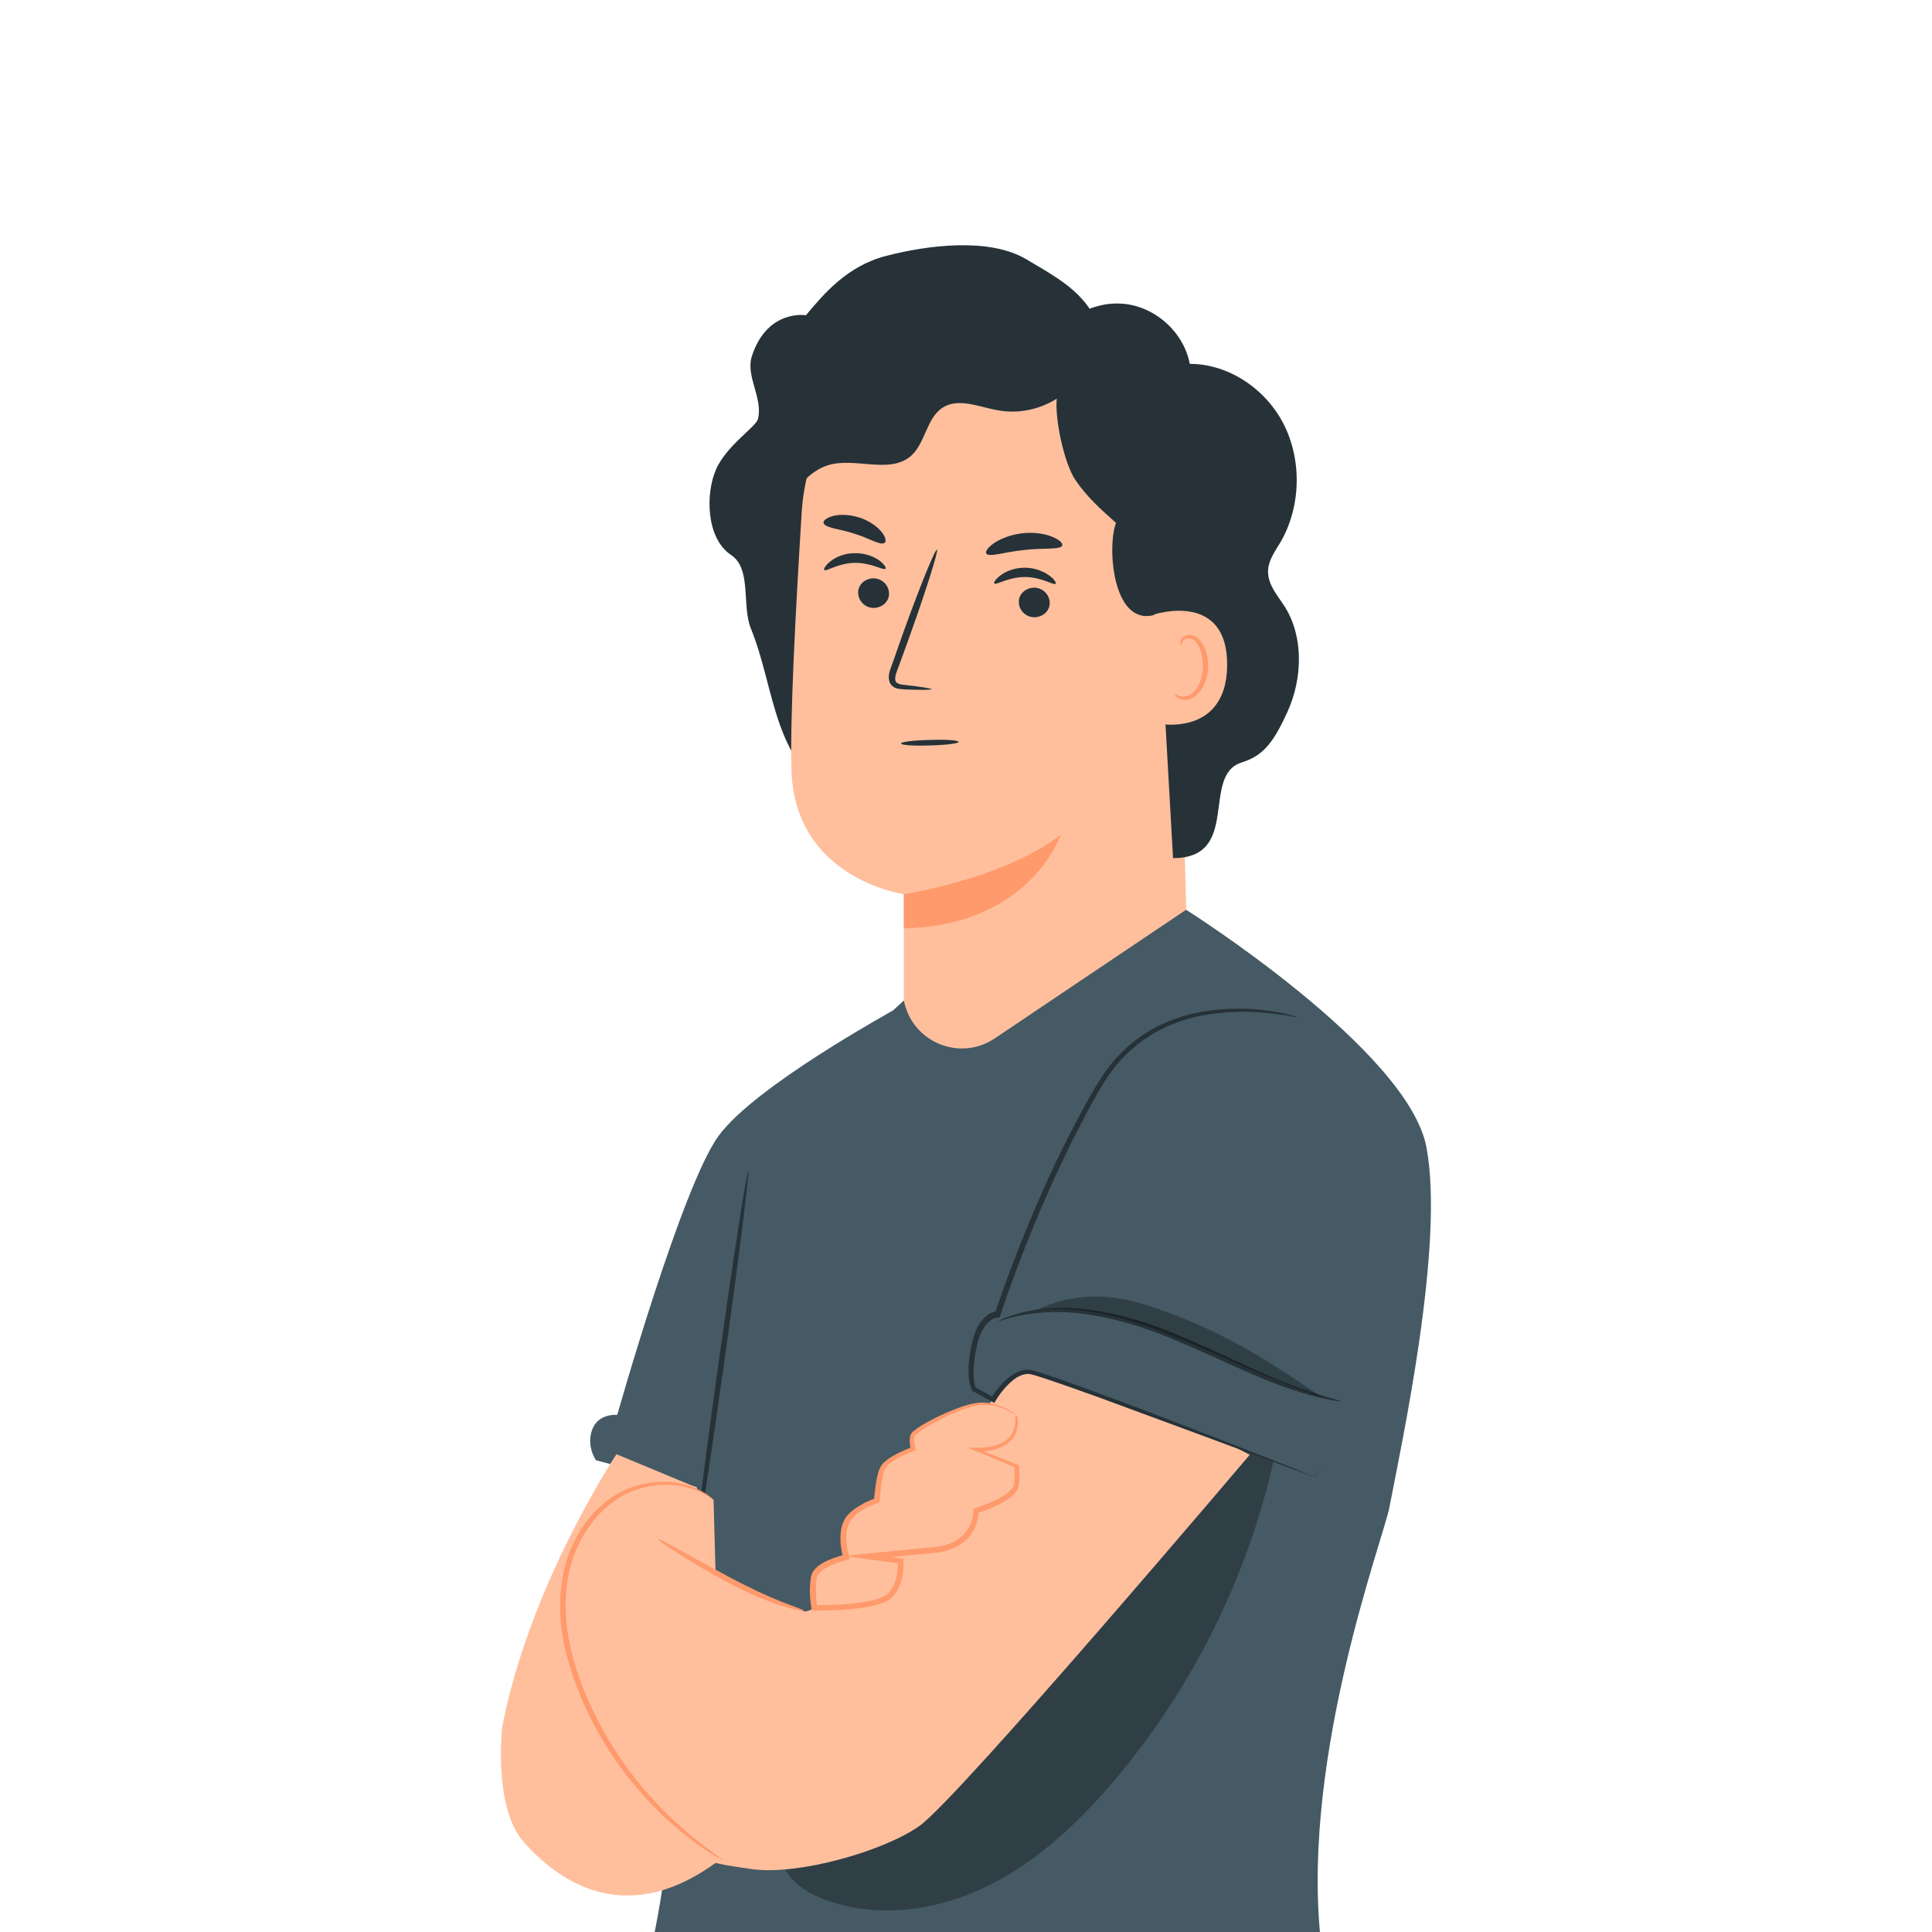
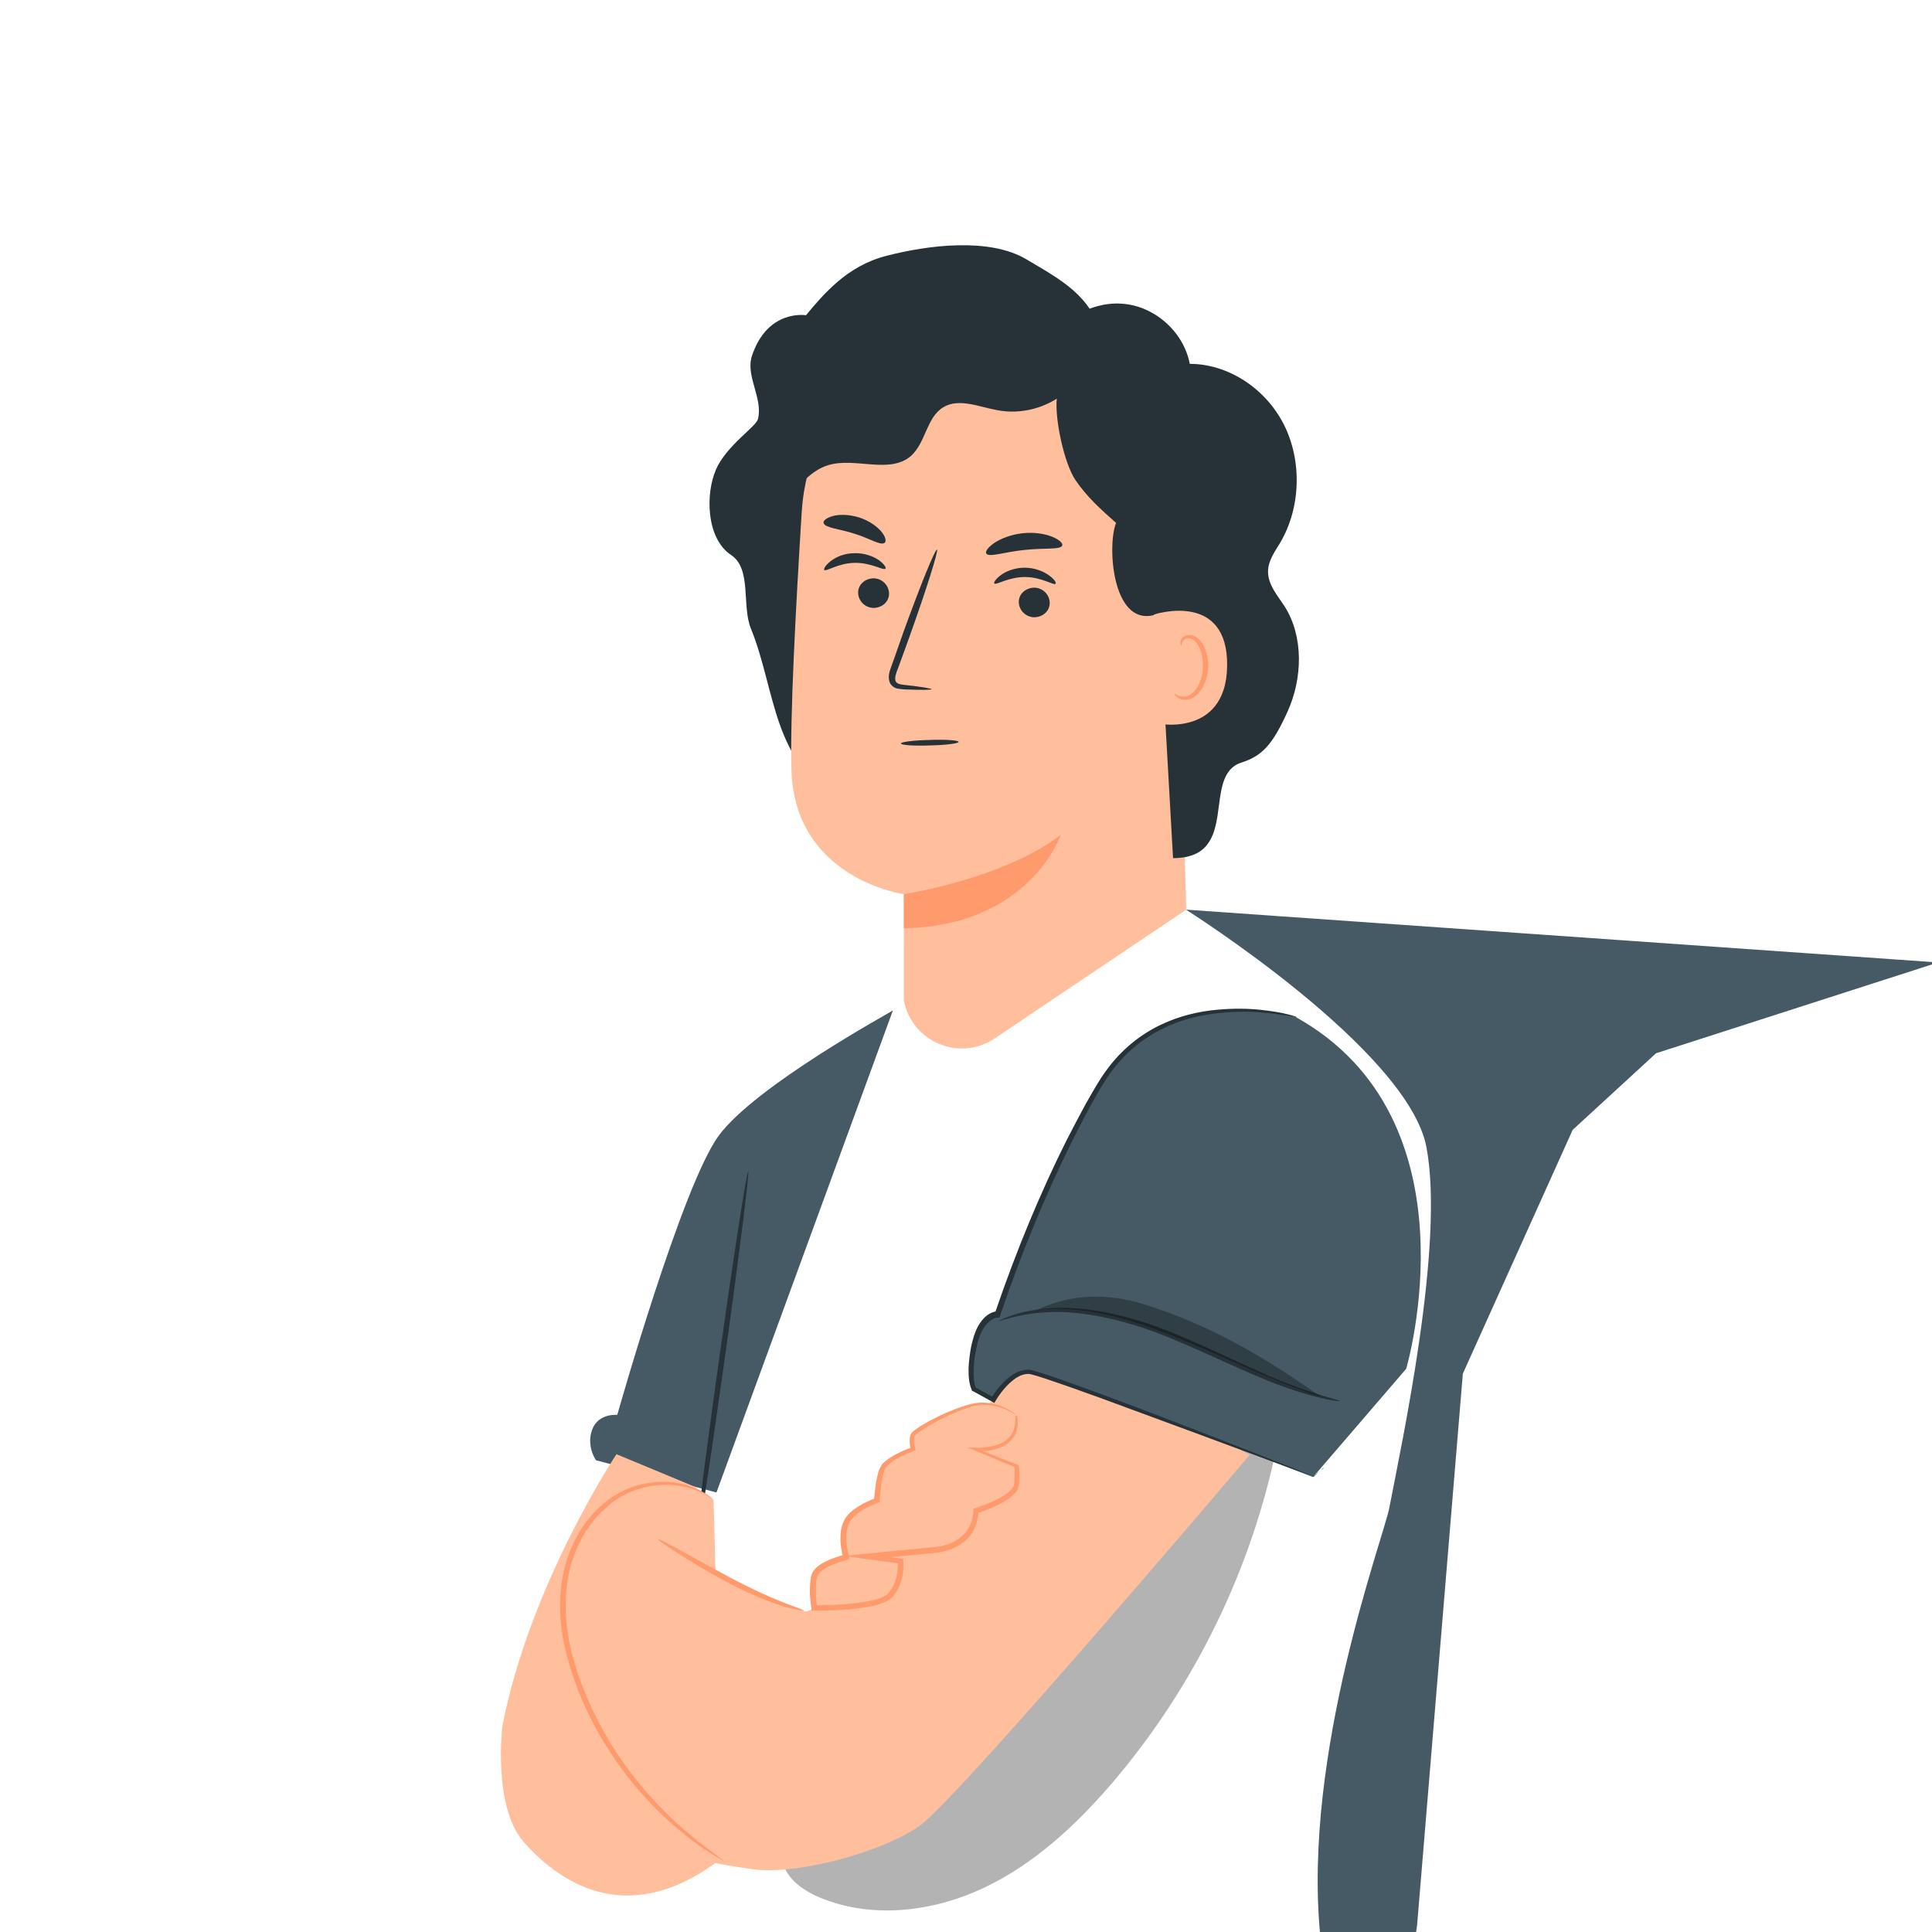
<svg xmlns="http://www.w3.org/2000/svg" id="Vrstva_1" data-name="Vrstva 1" viewBox="0 0 600 600">
  <defs>
    <style>      .cls-1 {        fill: #263238;      }      .cls-1, .cls-2, .cls-3, .cls-4, .cls-5, .cls-6, .cls-7 {        stroke-width: 0px;      }      .cls-2 {        fill: #455a64;      }      .cls-3 {        fill: #000;      }      .cls-4 {        fill: #ffbf9d;      }      .cls-8 {        opacity: .3;      }      .cls-5 {        fill: #ff725e;      }      .cls-6 {        fill: #e0e0e0;      }      .cls-7 {        fill: #ff9a6c;      }    </style>
  </defs>
  <g>
    <g>
      <path class="cls-5" d="M263.9,1228.8l13.4,71.8s-68.4,37.7-67.3,51.2l140.1-21-16.3-112.7-69.9,10.7Z" />
      <g class="cls-8">
        <path class="cls-3" d="M263.9,1228.8l13.4,71.8s-68.4,37.7-67.3,51.2l140.1-21-16.3-112.7-69.9,10.7Z" />
      </g>
      <path class="cls-6" d="M319.7,1288c2.8.3,5.2,3.1,4.9,5.9-.2,2.8-3,5.2-5.8,4.9-2.8-.3-5.7-3.5-5.2-6.3.5-2.8,4-5.4,6.6-4.5" />
-       <path class="cls-1" d="M350.1,1330.8l-2.1-11.3-133.5,24.4s-5.8,3.6-4.5,7.9l140.1-21Z" />
      <path class="cls-1" d="M274.9,1300.2c.1.7,3.6.5,7.3,2.2,3.7,1.6,5.9,4.3,6.5,3.9.6-.2-1-4.2-5.5-6.1-4.5-2-8.5-.6-8.3,0Z" />
      <path class="cls-1" d="M261.1,1308.5c0,.7,3.1,1.4,5.8,4,2.8,2.5,3.9,5.5,4.6,5.4.7,0,.5-4.1-3-7.2-3.5-3.1-7.5-2.8-7.4-2.2Z" />
      <path class="cls-1" d="M255.4,1327.4c.6,0,1.1-3.5-1.2-7-2.3-3.5-5.7-4.5-5.9-3.9-.3.6,2.1,2.3,3.9,5.2,1.9,2.8,2.6,5.7,3.2,5.7Z" />
      <path class="cls-1" d="M273.6,1283.5c.4.6,3.4-.8,7.3-1.2,3.9-.4,7.1.5,7.4-.2.3-.6-3-2.6-7.6-2.2-4.6.4-7.5,3.1-7.1,3.5Z" />
    </g>
    <g>
      <path class="cls-5" d="M309.6,1246l1.3,73s-73.8,25.8-74.8,39.3l141.6,2.6,2.7-113.8-70.7-1.1Z" />
-       <path class="cls-6" d="M354.8,1313.7c2.7.8,4.6,3.9,3.9,6.7-.7,2.8-3.8,4.7-6.6,3.9-2.7-.8-5.1-4.4-4.1-7.1,1-2.7,4.8-4.7,7.3-3.3" />
      <path class="cls-1" d="M377.7,1360.9l-.2-11.5-135.7,1.8s-6.4,2.6-5.7,7.1l141.6,2.6Z" />
      <path class="cls-1" d="M308.6,1318.2c0,.7,3.5,1.1,6.8,3.4,3.4,2.2,5.1,5.2,5.8,5,.6-.1-.3-4.3-4.4-7-4.1-2.7-8.3-2-8.2-1.3Z" />
      <path class="cls-1" d="M293.6,1324.1c-.2.7,2.8,1.9,5.1,4.9,2.4,2.9,2.9,6.1,3.6,6.1.6.1,1.2-3.9-1.7-7.6-2.9-3.7-7-4-7-3.4Z" />
      <path class="cls-1" d="M284.9,1341.7c.6.2,1.7-3.3,0-7.1-1.7-3.8-4.9-5.4-5.2-4.8-.4.6,1.7,2.6,3,5.8,1.4,3.1,1.6,6,2.3,6.1Z" />
-       <path class="cls-1" d="M310.2,1301.6c.3.6,3.5-.3,7.4,0,3.9.3,6.9,1.6,7.3,1,.4-.5-2.5-3.1-7.1-3.4-4.6-.4-7.9,1.8-7.6,2.3Z" />
    </g>
    <g>
      <path class="cls-1" d="M409.5,679.2l-1.9,72.2-21.3,224.2s6.8,109.2,11.1,170.9c3.7,53.6-7.1,146.4-7.1,146.4l-90.1-2.3-24.2-311.1-15-194-30.4-101.4,178.9-4.8Z" />
      <polygon class="cls-1" points="186.7 695.6 180.6 1011.4 265.7 1248.5 269.5 1262.7 323.7 1251.1 297.4 679.2 186.7 695.6" />
      <path class="cls-2" d="M262.3,747.4s0,.5,0,1.4c0,1,0,2.4,0,4.1,0,3.7,0,9.1,0,15.9,0,13.8.4,33.8,1.1,58.4,1.4,49.3,4.7,117.4,10.7,192.3,5.8,75,12.7,142.7,17.7,191.7,2.6,24.4,4.6,44.2,6.1,58,.7,6.8,1.3,12.1,1.7,15.8.2,1.7.4,3.1.5,4.1.1.9.2,1.4.2,1.4,0,0,0-.5,0-1.4,0-1-.2-2.4-.3-4.1-.3-3.7-.8-9-1.4-15.8-1.3-13.8-3.2-33.6-5.5-58.1-4.7-49-11.4-116.8-17.2-191.7-6-74.9-9.5-142.9-11.2-192.2-.8-24.6-1.4-44.6-1.6-58.4-.2-6.8-.3-12.1-.4-15.9,0-1.7-.1-3.1-.1-4.1,0-.9,0-1.4-.1-1.4Z" />
      <path class="cls-2" d="M341,697.7c-.1,0,0,1.2.3,3.3.3,2.1,1,5.2,2.3,8.8,2.5,7.2,7.9,16.8,17,24.5,9.1,7.7,19.4,11.4,27,12.7,3.8.7,6.9.9,9,.9,2.1,0,3.3-.2,3.3-.3,0-.3-4.7-.1-12.1-1.8-7.3-1.6-17.3-5.4-26.1-12.8-8.8-7.4-14.2-16.7-17-23.7-2.8-7-3.4-11.7-3.7-11.7Z" />
      <path class="cls-2" d="M257.6,709.2c0,2.6,2,4.7,4.5,4.8,2.6,0,4.7-2,4.8-4.5,0-2.6-2-4.7-4.5-4.8-2.6,0-4.7,2-4.8,4.5Z" />
      <path class="cls-2" d="M184.4,743.9c.1.1,2.8-1.8,6.5-5.8,3.7-3.9,8.2-10,11.8-17.4,3.6-7.5,5.5-14.8,6.2-20.1.8-5.3.6-8.7.4-8.7-.3,0-.6,3.3-1.6,8.5-1,5.2-3.1,12.3-6.6,19.6-3.5,7.3-7.8,13.3-11.2,17.4-3.4,4.1-5.8,6.4-5.6,6.6Z" />
    </g>
  </g>
  <g>
    <path class="cls-2" d="M277.3,313.8c-.8.6-42.7,23.4-54.1,38.9-11.4,15.5-31.5,86.7-31.5,86.7,0,0-5.9-.6-7.8,4.6-1.9,5.2,1.2,9.5,1.2,9.5l37.4,10,54.8-149.7Z" />
    <g>
-       <path class="cls-2" d="M368.3,282.5s69,43.5,74.7,73.8c5.7,30.3-7.7,91.9-11.5,111.8-1.8,9.5-27,76.2-21.5,132.8,6,60.5,4.2,113.2,4.2,113.2l-233.7-16.3c4.2-46.6,19.1-65.9,25.9-116.3l14.2-171.2,34.1-75.7,25.9-23.8,87.6-28.2Z" />
+       <path class="cls-2" d="M368.3,282.5s69,43.5,74.7,73.8c5.7,30.3-7.7,91.9-11.5,111.8-1.8,9.5-27,76.2-21.5,132.8,6,60.5,4.2,113.2,4.2,113.2c4.2-46.6,19.1-65.9,25.9-116.3l14.2-171.2,34.1-75.7,25.9-23.8,87.6-28.2Z" />
      <g class="cls-8">
        <path class="cls-3" d="M255.1,560.6c47.8-31.5,88-74.5,116.1-124.4l25.4,12.5c-7.8,38.5-25.6,75-51.1,104.9-11.3,13.2-24.4,25.4-40.2,32.8-15.8,7.4-34.6,9.6-50.7,2.9-5.6-2.3-11.4-6.6-11.8-12.7-.5-7,6.3-12.1,12.2-16Z" />
      </g>
      <path class="cls-4" d="M388.2,451.7s-90.6,106.9-102.7,115.4c-11.6,8.1-37.9,15.3-51.8,13.4-17.3-2.5-19.3-2.7-29.7-18.2-10.3-15.5-29.5-51.6-29.5-51.6,0,0,23.3-31.6,31.7-29.5,0,0,36.1,17,43.5,19.2,7.4,2.2,58.4-65.5,58.4-65.5l11.3-19.2,68.7,36.1Z" />
      <path class="cls-4" d="M315.4,439.6s-6.3-5.1-14-3.1c-7.7,2-17.5,7.8-18.2,9.2-.7,1.4,0,4.4,0,4.4,0,0-8.1,2.7-9.5,6.1-1.4,3.4-1.7,9.8-1.7,9.8,0,0-7.5,2.4-9.5,6.8-2,4.4,0,10.9,0,10.9,0,0-8.8,2-9.8,5.8-1,3.7,0,10,0,10,0,0,20,.3,23.7-4.1,3.7-4.5,3.1-10.6,3.1-10.6l-10.3-1.4,20.5-2s12.9-.3,13.2-12.2c0,0,12.2-3.7,12.5-8.1.3-4.4,0-5.8,0-5.8l-12.5-5.1s14,.9,12.5-10.5Z" />
      <path class="cls-4" d="M191.4,451.7s-26.8,40.2-35.4,84.4c0,0-3,24.9,6.6,35.9,9.7,11,30.9,28,60.5,5.9l-8.8-91,2.1-24.9-25-10.4Z" />
      <path class="cls-4" d="M174.6,514.5s.5-9.7,0-22.1c-.5-12.4,21.3-38.8,21.3-38.8l20.5,8.5-1.8,22-40,30.5Z" />
      <path class="cls-2" d="M402.5,315.9s-41.8-12-61.1,20.6c-19.3,32.5-31.9,71.7-31.9,71.7,0,0-5.3,0-7.3,10-2,10,0,13.3,0,13.3l6,3.3s5.4-9.3,11.3-8.6c5.9.7,88.3,32.5,88.3,32.5l28.9-33.6s22.9-77.3-34.2-109.2Z" />
      <path class="cls-1" d="M411,456s-.3.2-.8.6c-.6.5-1.4,1.1-2.4,2h.2c-5.6-2.4-18.3-7.4-35.9-14.2-8.8-3.4-18.9-7.3-30-11.4-5.6-2-11.3-4.2-17.4-6.2-1.5-.5-3.1-1-4.8-1.4-1.9-.2-3.7.5-5.2,1.4-3,1.9-5.2,4.7-7,7.6l1.1-.3c-1.9-1-3.9-2.2-6-3.3l.3.3c-.7-1.5-.8-3.9-.7-5.9,0-2.1.4-4.3.8-6.4.4-2.1,1-4.2,2.1-6,1-1.8,2.7-3.4,4.4-3.6h.7c0,0,.2-.6.2-.6,0-.2.1-.4.2-.6,6.5-19.2,14-37.1,21.8-52.9,2-3.9,3.9-7.7,5.9-11.4,2-3.6,4-7.2,6.2-10.3,4.5-6.3,10.2-10.9,16.1-13.8,5.9-3,11.8-4.3,17-4.9,5.2-.6,9.8-.6,13.5-.3,3.7.3,6.6.7,8.5,1,1.9.3,2.9.6,3,.5,0,0-.2-.1-.7-.3-.5-.1-1.2-.4-2.2-.6-1.9-.5-4.8-1-8.5-1.4-3.7-.4-8.3-.5-13.6,0-5.3.5-11.4,1.8-17.4,4.7-6.1,2.9-12.1,7.6-16.8,14.1-2.4,3.2-4.3,6.8-6.4,10.4-2,3.7-4,7.5-6,11.4-7.9,15.8-15.4,33.7-22,53,0,.2-.1.4-.2.6l.8-.6c-2.9.3-4.7,2.4-5.9,4.4-1.2,2.1-1.8,4.4-2.3,6.6-.4,2.2-.7,4.4-.8,6.7,0,2.3,0,4.4,1,6.8v.2c0,0,.3.1.3.1,2.1,1.1,4.1,2.3,6,3.3l.7.4.4-.7c1.7-2.8,3.9-5.4,6.4-7.1,1.3-.8,2.7-1.3,4.1-1.2,1.4.3,3,.8,4.5,1.3,6,2,11.9,4.1,17.4,6.1,11.1,4.1,21.2,7.8,30.1,11.1,17.4,6.5,30,11.1,36.2,13.4h.1s0,0,0,0c1-.9,1.7-1.6,2.3-2.1.5-.5.7-.7.7-.7Z" />
      <path class="cls-1" d="M309.8,410.3c.1.4,5.9-2.4,16-2.8,10-.5,23.9,2.3,38,8.2,14.2,5.9,26.7,12.3,36.4,15.5,4.8,1.7,8.8,2.7,11.6,3.3,2.8.6,4.3.7,4.4.6,0-.1-1.5-.5-4.2-1.3-2.7-.8-6.6-2-11.3-3.8-9.5-3.5-21.8-10-36.1-15.9-14.3-6-28.5-8.6-38.7-7.8-5.1.4-9.2,1.3-11.8,2.3-1.4.4-2.4.9-3.1,1.2-.7.3-1,.5-1,.5Z" />
      <path class="cls-1" d="M232.4,363.7c-.5,0-4.6,26.5-9.2,59.3-4.6,32.8-7.9,59.5-7.5,59.5.5,0,4.6-26.5,9.2-59.3,4.6-32.8,7.9-59.5,7.5-59.5Z" />
      <g>
        <path class="cls-4" d="M224.7,577.9c-19.9-12.3-35.7-31.2-44.3-53-4-10.2-6.5-21.2-5.3-32.1,1.2-10.9,6.6-21.6,15.8-27.6,9.2-6,22.2-6.3,30.7.6" />
        <path class="cls-7" d="M221.6,465.8s-1.6-1.9-5.6-3.6c-3.9-1.8-10.5-3-18-.9-7.6,2-15.4,8.4-19.8,17.7-4.6,9.3-5.4,21.2-2.8,32.6,5.4,23.1,18.6,40.8,29.6,51.4,5.5,5.3,10.5,9.1,14.1,11.5,1.8,1.2,3.2,2.1,4.2,2.6,1,.6,1.5.8,1.5.8,0-.1-1.9-1.4-5.3-4-3.4-2.5-8.2-6.4-13.6-11.8-5.3-5.4-11.2-12.4-16.4-20.9-5.1-8.6-9.9-18.7-12.4-29.9-2.5-11.2-1.8-22.6,2.6-31.6,4.2-9,11.5-15.2,18.7-17.3,7.2-2.2,13.6-1.2,17.4.3,4,1.5,5.7,3.2,5.8,3Z" />
      </g>
      <path class="cls-7" d="M249.8,500.3c0-.3-2.6-1.1-6.9-2.8-4.3-1.7-10-4.3-16.2-7.6-12.3-6.6-22.2-12.4-22.4-11.9-.1.2,2.2,1.8,6.1,4.3,3.9,2.5,9.3,5.8,15.5,9.1,6.2,3.3,12.1,5.8,16.6,7.2,4.4,1.4,7.3,1.8,7.3,1.6Z" />
      <path class="cls-7" d="M315.4,439.6c-.2,0,.3,1.8-.7,4.8-.6,1.4-1.9,3-4,3.9-2.1.9-4.8,1.4-7.7,1.3h-2.7c0-.1,2.5.9,2.5.9,3.7,1.5,7.9,3.3,12.5,5.2l-.3-.4c.2,1.4.1,3.1,0,4.7,0,.9-.1,1.5-.6,2.1-.5.6-1,1.2-1.7,1.7-2.8,2-6.3,3.4-9.9,4.6l-.5.2v.5c-.1,2.9-1.2,6-3.6,8-2.3,2.1-5.7,3.2-9,3.4h0c-6.5.6-13.4,1.3-20.5,2l-7.2.7,7.2,1c3.3.4,6.8.9,10.3,1.4l-.7-.8c.2,2.7-.3,5.8-1.7,8.3-.4.6-.8,1.2-1.2,1.7-.4.4-1,.8-1.6,1.1-1.3.6-2.8,1-4.3,1.3-5.6,1.1-11.4,1.3-17,1.3l.8.7c-.3-1.8-.4-3.6-.4-5.4,0-1.7,0-3.8.8-4.9.8-1.2,2.4-2.1,4-2.8,1.6-.7,3.2-1.2,4.9-1.7l.8-.2-.2-.8c-1-3.7-1.4-7.9.3-10.9,1.9-2.9,5.5-4.6,8.7-5.8l.5-.2v-.5c.1-1.9.3-3.8.6-5.6.3-1.7.6-3.8,1.5-4.9,2.2-2.4,5.6-3.8,8.5-4.9l.5-.2v-.5c-.4-1.4-.6-3-.2-4,.7-.8,2.1-1.7,3.2-2.4,2.3-1.4,4.6-2.6,6.8-3.7,4.4-2,8.4-3.6,11.7-3.5,3.4,0,5.9,1.1,7.5,1.9,1.6.8,2.4,1.4,2.4,1.3,0,0-.7-.7-2.3-1.6-1.6-.9-4.1-2.1-7.7-2.3-3.6-.2-7.7,1.4-12.2,3.3-2.2,1-4.6,2.2-7,3.6-.6.4-1.2.7-1.8,1.2-.6.5-1.2.7-1.8,1.6-.7,1.8-.3,3.3-.1,4.9l.4-.7c-1.6.5-3.1,1.2-4.7,2-1.5.8-3.1,1.7-4.5,3.2-1.3,1.8-1.5,3.6-1.9,5.5-.3,1.9-.5,3.8-.7,5.8l.5-.7c-1.8.6-3.5,1.4-5.1,2.4-1.6,1-3.3,2.2-4.4,4-1.1,1.9-1.4,4-1.4,6,0,2.1.3,4.1.9,6.2l.6-1.1c-1.8.4-3.5,1-5.2,1.7-1.7.8-3.4,1.6-4.7,3.4-.7,1-.8,2-.9,3-.1,1-.2,1.9-.2,2.9,0,1.9.2,3.8.5,5.7v.7c.1,0,.8,0,.8,0,5.7,0,11.5-.2,17.4-1.3,1.6-.3,3.2-.8,4.7-1.4.8-.4,1.5-.8,2.2-1.5.6-.6,1-1.3,1.5-2,1.6-2.9,2.2-6.1,1.9-9.3v-.7s-.7,0-.7,0c-3.5-.5-7-.9-10.3-1.4v1.7c7.1-.7,13.9-1.4,20.4-2h0c3.7-.3,7.3-1.5,10-3.9,2.7-2.4,3.9-5.9,4-9.1l-.5.7c3.8-1.3,7.3-2.7,10.3-4.9.7-.6,1.4-1.2,2-2,.6-.8.7-2,.8-2.7,0-1.7.2-3.3-.1-5.1v-.3s-.3-.1-.3-.1c-4.7-1.8-8.9-3.5-12.6-5l-.2.9c3.1,0,5.9-.5,8.1-1.6,2.2-1.1,3.6-2.8,4.2-4.4,1-3.2.2-5.1.3-5Z" />
      <g class="cls-8">
        <path class="cls-3" d="M410.1,433.7c-17.8-12.5-34.2-22.2-55-28.7-11-3.4-22.6-3.3-33,1.8,28.5-3,56.1,16.2,86.7,26.5" />
      </g>
    </g>
  </g>
  <g>
    <g>
      <path class="cls-1" d="M222.3,145.9c3.4-7.7,12.5-13.3,13.1-15.8,1.6-6.4-3.9-13.3-1.9-19.5,4.8-14.7,16.8-12.7,16.8-12.7,5.5-6.6,12.8-15.3,24.8-18.4,13-3.4,32.1-5.8,43.6,1,11.5,6.8,20,11.3,23.7,24.2l-81.7,143.7c-9.3-4.3-15.2-13.9-18.6-23.6-3.4-9.7-5-20-8.9-29.6-2.9-7.1.3-18.5-6.1-22.8-8-5.3-7.9-19.4-4.8-26.4Z" />
      <path class="cls-4" d="M249,158.8c2.1-32.8,29-58.4,61.8-59h3.3c35.2,1.4,53.6,32.1,51.2,67.3l3.1,115.4-59.5,40c-10.9,7.3-25.7,1.1-28.2-11.8h0v-33s-33.9-4.7-34.9-38.5c-.5-16.3,1.3-50,3.2-80.5Z" />
      <path class="cls-1" d="M266.5,184c0,2.6,2.1,4.7,4.7,4.8,2.7,0,4.9-1.9,4.9-4.4,0-2.6-2.1-4.7-4.7-4.8-2.7,0-4.9,1.9-4.9,4.4Z" />
      <path class="cls-1" d="M256,177c.6.6,4.2-2.1,9.4-2.2,5.2-.1,9,2.5,9.6,1.8.3-.3-.4-1.4-2-2.6-1.7-1.2-4.5-2.3-7.7-2.2-3.2,0-5.9,1.3-7.5,2.6-1.6,1.3-2.1,2.4-1.8,2.7Z" />
      <path class="cls-1" d="M316.4,186.9c0,2.6,2.1,4.7,4.7,4.8,2.7,0,4.9-1.9,4.9-4.4,0-2.6-2.1-4.7-4.7-4.8-2.7,0-4.9,1.9-4.9,4.4Z" />
      <path class="cls-1" d="M308.8,181.2c.6.6,4.3-2,9.5-2,5.2,0,9,2.7,9.5,2.1.3-.3-.3-1.4-2-2.6-1.6-1.2-4.4-2.4-7.6-2.4-3.2,0-6,1.2-7.5,2.4-1.6,1.2-2.2,2.3-1.9,2.6Z" />
      <path class="cls-1" d="M289.4,214.1c0-.3-3.2-.8-8.5-1.4-1.3-.1-2.6-.4-2.8-1.3-.3-1,.2-2.4.8-3.9,1.2-3.2,2.4-6.6,3.7-10.2,5.2-14.5,8.9-26.4,8.4-26.6-.6-.2-5.3,11.4-10.5,25.8-1.3,3.6-2.4,7-3.6,10.2-.5,1.5-1.3,3.2-.6,5.2.4,1,1.4,1.7,2.2,1.9.9.2,1.6.2,2.3.3,5.3.2,8.5.2,8.6-.1Z" />
      <path class="cls-1" d="M306.3,171.9c.8,1.3,5.7-.5,11.8-1.1,6.1-.7,11.3,0,11.8-1.4.2-.7-.9-1.8-3.1-2.7-2.2-.9-5.6-1.5-9.2-1.1-3.7.4-6.8,1.7-8.8,3-2,1.4-2.9,2.7-2.5,3.3Z" />
      <path class="cls-1" d="M255.8,162.5c.6,1.5,4.8,1.7,9.4,3.2,4.7,1.4,8.2,3.8,9.5,2.9.6-.4.4-1.8-.9-3.4-1.3-1.6-3.8-3.5-7-4.5-3.2-1-6.3-1-8.3-.4-2,.6-3,1.5-2.7,2.2Z" />
      <g>
        <path class="cls-1" d="M340,102.2c0,7.5-3.4,14.9-9.2,19.7-5.7,4.8-13.7,6.9-21,5.5-5.7-1-12-3.9-16.9-.9-5.2,3.2-5.4,11-10,15.1-6.6,5.7-17.1.4-25.5,2.8-6.5,1.9-10.5,8.1-14.8,13.3-4.3,5.2-10.7,10.1-17.2,8.2.4-5.8.8-11.7,2.6-17.3,1.7-5.6,4.9-10.9,9.8-14.1,2.7-1.7,5.8-2.8,8.3-4.8,5.4-4.3,6.6-11.9,9.9-17.9,4.3-7.8,12.5-13.3,21.4-14.2,7.4-.8,14.9,1.5,22.1-.4,5.3-1.3,9.9-4.8,15.3-5.8,10.5-2,20.2,5.5,27.8,13" />
        <path class="cls-1" d="M306.5,117c4.7-1.3,14.3-4.4,16.8-8.4,5.5-8.8,15.1-14.9,24.9-14.3,9.8.5,19.3,8.3,21.3,18.7,11.9,0,23.5,7.6,29.2,18.8,5.7,11.3,5.3,25.8-1.1,36.7-1.7,2.8-3.8,5.7-3.8,9,0,4.2,3,7.5,5.2,10.9,5.9,9.4,5.5,22.3.9,32.5-4.6,10.2-7.8,13.8-14.3,15.9-12.8,4,0,29.7-21.3,29.7l-4.3-76.1c-.5.3-1.2.5-2,.7-12.6,2.8-14.2-21.7-11.4-28.7-4.5-4-9.1-8.1-12.6-13.3-3.5-5.1-6.5-19.1-5.8-25.4-4.5.3-23.8-6.1-21.8-6.7Z" />
      </g>
      <g>
        <path class="cls-4" d="M358.3,190.9c.6-.3,23.1-7.3,22.8,15.9-.3,23.1-23.5,18-23.5,17.3,0-.7.8-33.2.8-33.2Z" />
        <path class="cls-7" d="M364.8,215.4c.1,0,.4.3,1.1.6.7.3,1.8.5,3,.1,2.5-.9,4.6-4.7,4.7-8.9,0-2.1-.3-4.1-1-5.8-.7-1.7-1.8-2.9-3-3.1-1.2-.3-2.1.4-2.4,1.1-.3.6-.2,1.1-.3,1.1,0,0-.5-.4-.3-1.3.1-.5.4-1,.9-1.4.6-.4,1.4-.7,2.2-.6,1.8.1,3.4,1.8,4.2,3.6.9,1.8,1.4,4.1,1.3,6.5-.2,4.7-2.7,9-6,9.9-1.6.4-3-.1-3.7-.7-.7-.6-.8-1.1-.7-1.1Z" />
      </g>
    </g>
    <path class="cls-1" d="M279.8,230.9c0,.5,4,.8,9,.6,4.9-.1,8.9-.6,8.9-1.1,0-.5-4-.8-9-.6-4.9.1-8.9.6-8.9,1.1Z" />
    <path class="cls-7" d="M280.7,277.7s30.8-4.7,48.7-18.4c0,0-9.5,28.2-48.7,29v-10.6Z" />
  </g>
</svg>